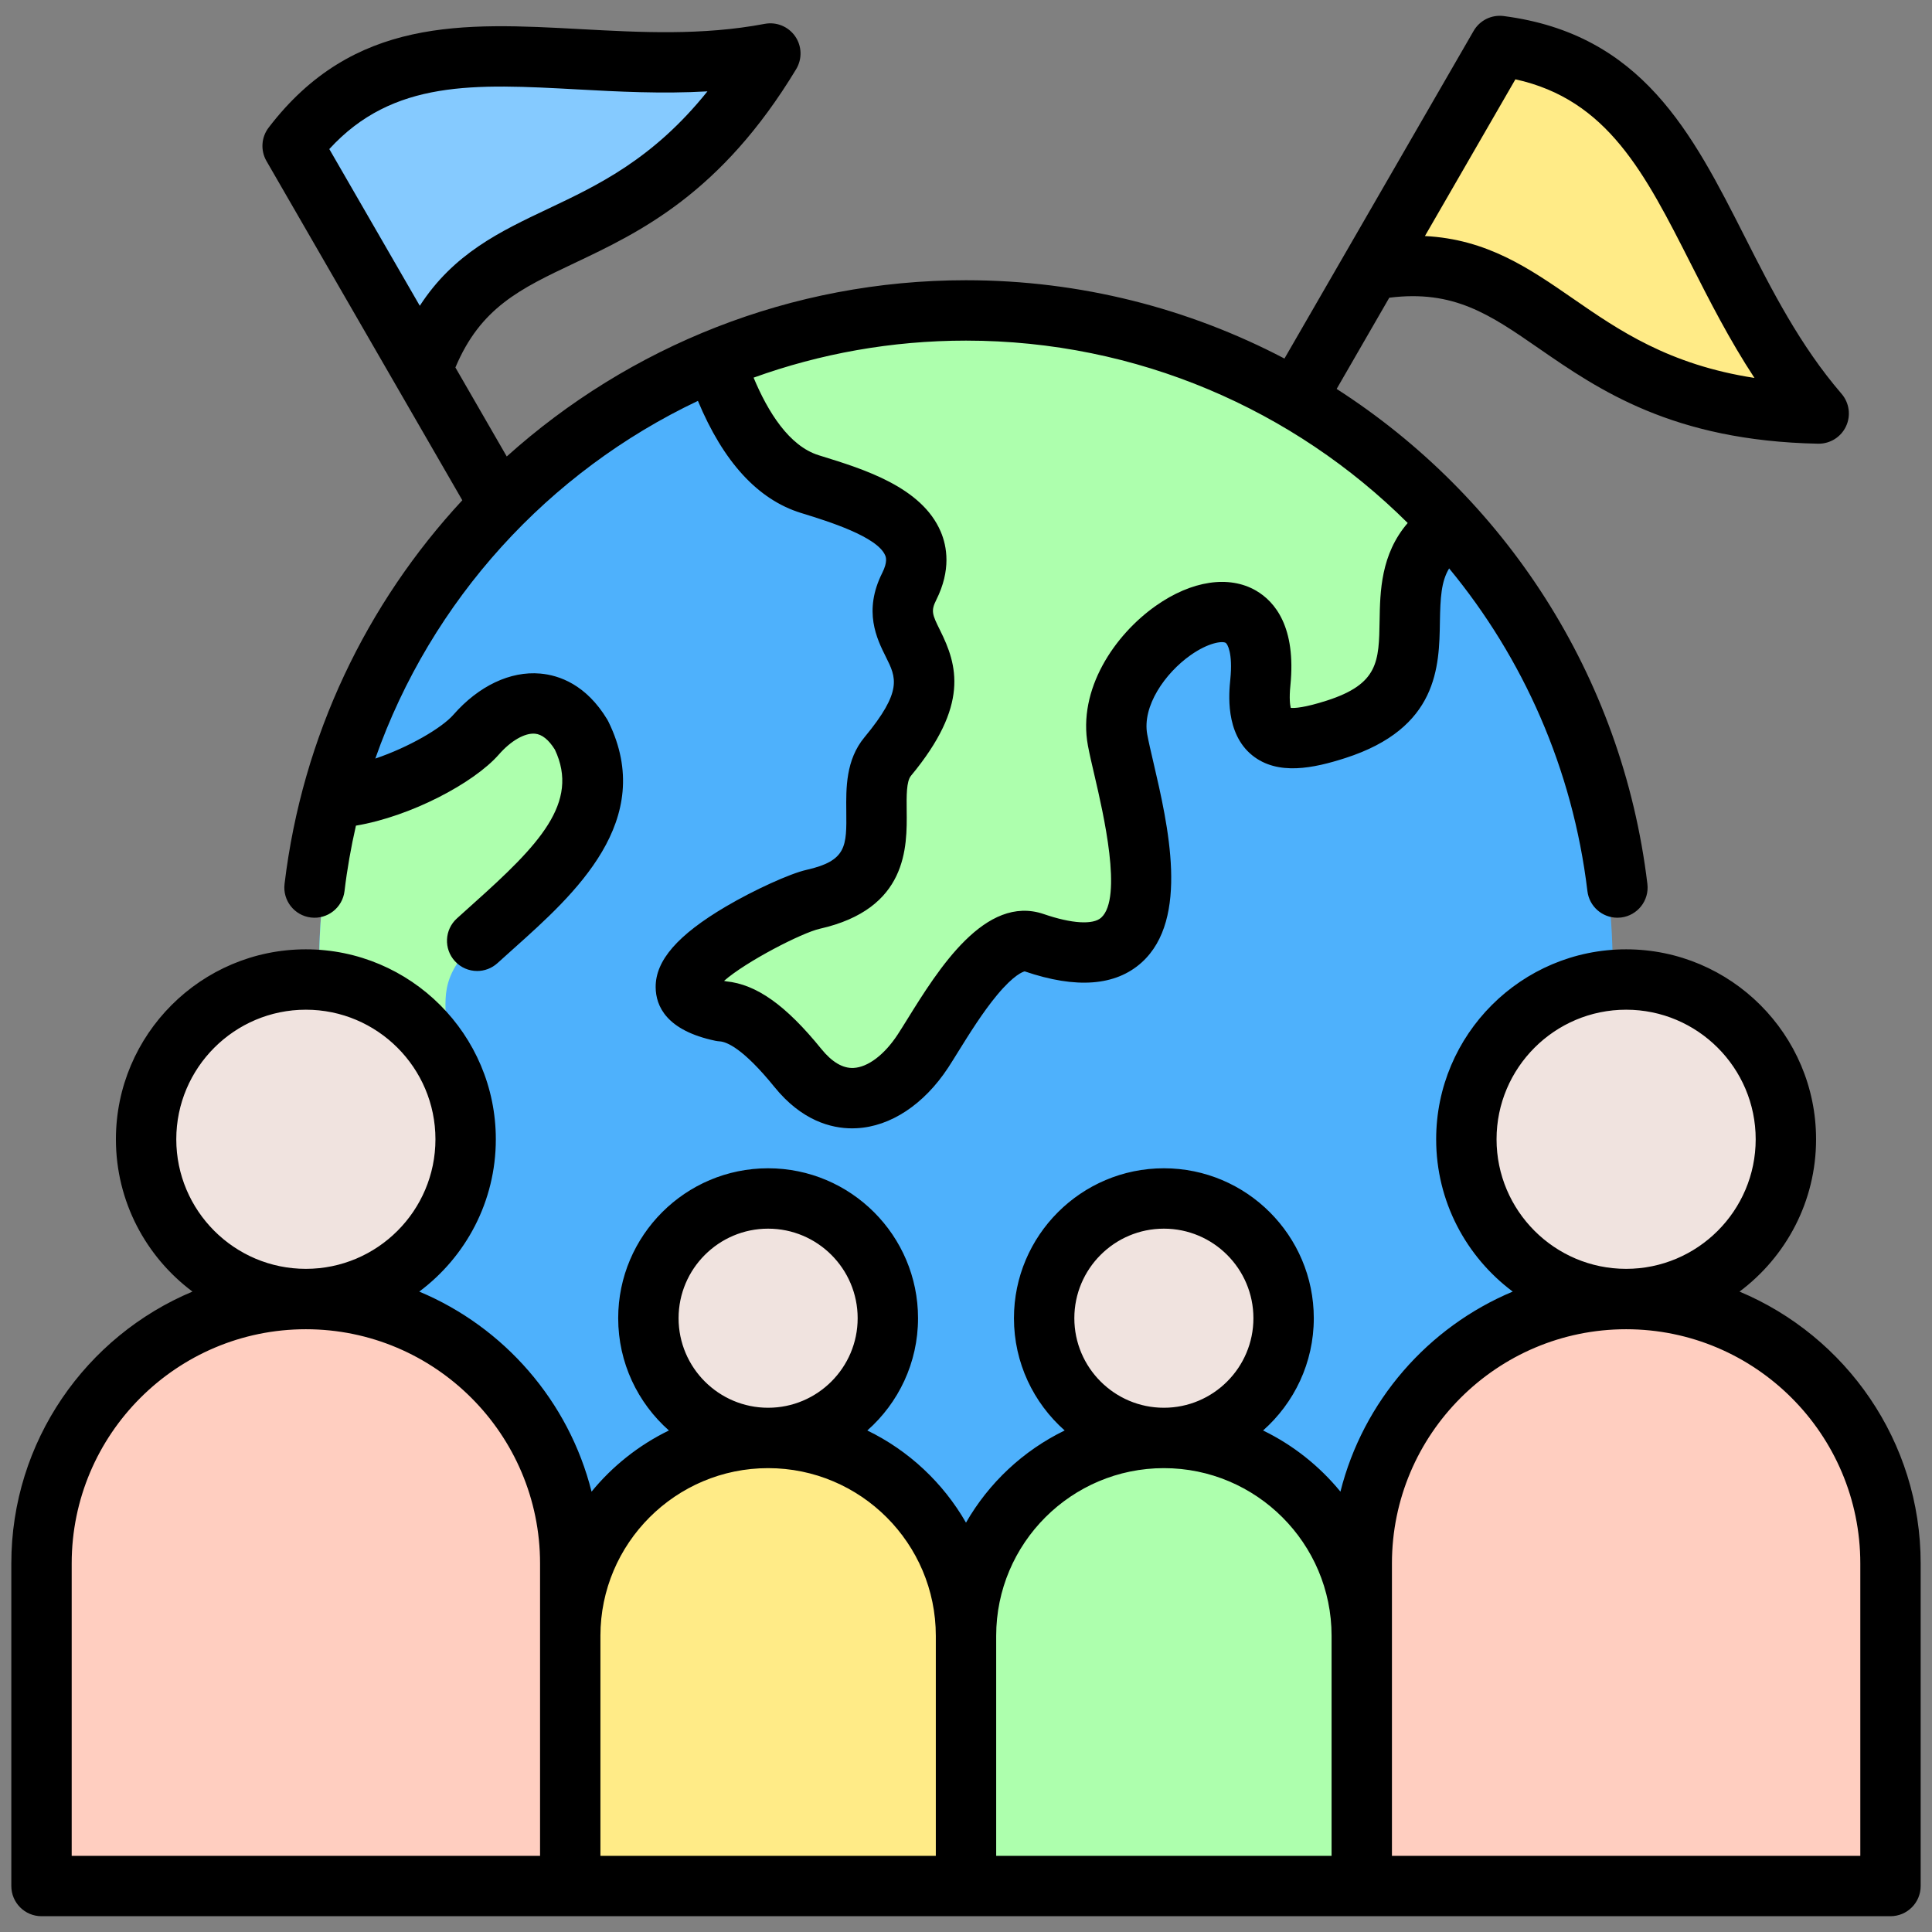
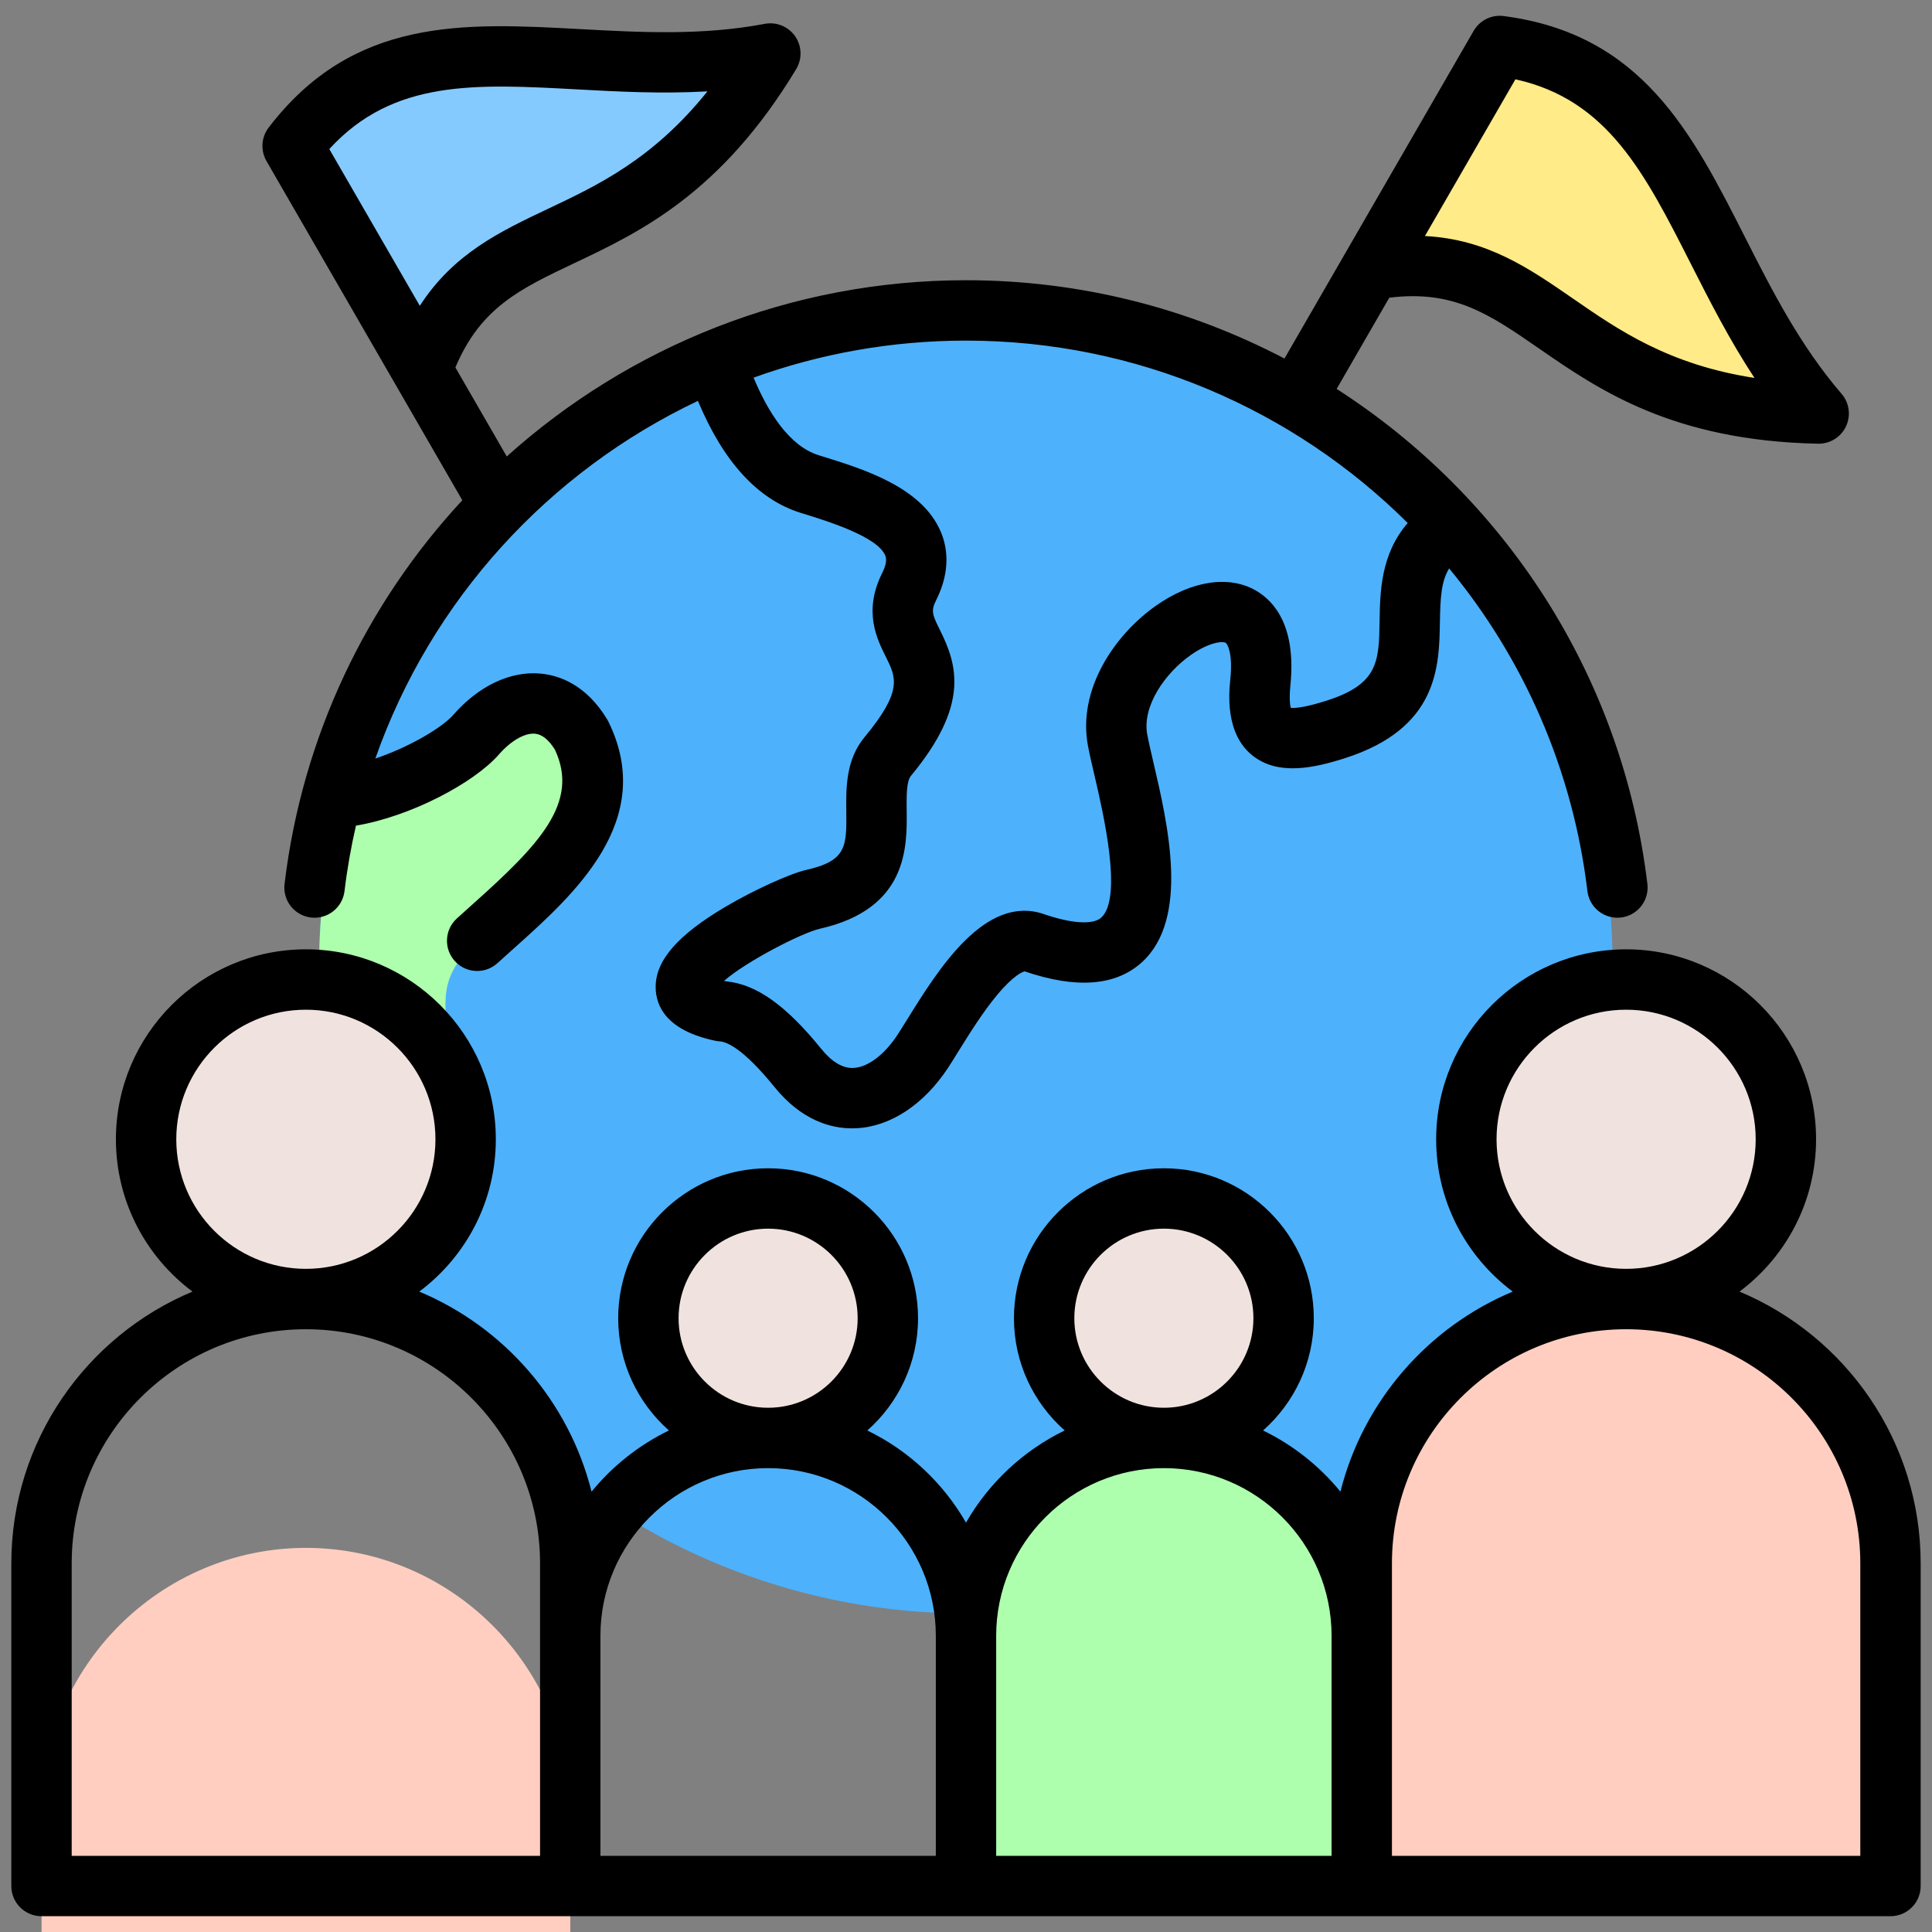
<svg xmlns="http://www.w3.org/2000/svg" id="Layer_1" viewBox="0 0 512 512" data-name="Layer 1">
  <rect x="0" y="0" width="512" height="512" fill="#808080" stroke="none" />
  <path d="m111.857 98.074-34.297-59.403c30.64-40.074 76.499-15.013 126.605-24.492-36.203 59.916-76.373 38.942-92.308 83.895z" fill="#85caff" fill-rule="evenodd" />
  <path d="m363.174 71.588 34.296-59.403c50.024 6.498 51.251 58.743 84.513 97.397-69.99-1.394-71.911-46.67-118.81-37.993z" fill="#ffeb87" fill-rule="evenodd" />
  <circle cx="256.011" cy="256.16" fill="#4eb1fc" r="171.44" transform="matrix(.707 -.707 .707 .707 -106.148 256.054)" />
  <g fill-rule="evenodd">
-     <path d="m382.621 140.573c-20.066 15.22 5.306 41.81-28.524 52.699-14.638 4.712-21.634 3.108-20.075-12.436 3.831-38.207-42.543-9.851-37.836 15.301 3.195 17.073 20.738 68.414-22.139 53.678-10.983-3.774-23.655 19.903-29.457 28.744-8.313 12.664-22.017 18.178-33.133 4.459-9.09-11.219-15.214-14.706-20.203-15.026-28.899-6.047 16.742-27.972 24.219-29.659 26.716-6.022 11.256-27.549 19.791-37.843 22.593-27.245-2.494-28.75 5.705-45.079 8.418-16.765-13.582-23.162-26.354-27.127-11.199-3.478-19.059-15.527-24.335-30.498 20.244-8.412 42.443-13.064 65.731-13.064 50.146 0 95.26 21.533 126.61 55.853z" fill="#adffad" />
    <path d="m90.709 301.742c46.871-27.01 14.262-32.804 35.755-52.421 16.254-14.836 38.727-31.81 27.633-54.501-7.608-12.625-19.574-9.647-27.908-.135-5.458 6.23-22.213 15.181-35.665 16.576-3.874 14.312-5.953 29.362-5.953 44.9 0 15.785 2.144 31.067 6.138 45.583z" fill="#adffad" />
    <path d="m360.888 480.266v-46.76c0-28.841-23.597-52.438-52.438-52.438-28.841 0-52.438 23.597-52.438 52.438v66.308h104.877v-19.548z" fill="#adffad" />
    <path d="m501.01 480.266v-65.946c0-38.534-31.528-70.061-70.061-70.061-38.534 0-70.061 31.527-70.061 70.061v85.494h140.123v-19.548z" fill="#ffcec0" />
-     <path d="m151.133 480.266v-65.946c0-38.534-31.527-70.061-70.06-70.061h-.001c-38.533 0-70.061 31.527-70.061 70.061v85.494h140.123v-19.548z" fill="#ffcec0" />
-     <path d="m256.01 480.266v-46.76c0-28.841-23.597-52.438-52.438-52.438-28.841 0-52.438 23.597-52.438 52.438v66.308h104.877v-19.548z" fill="#ffeb87" />
+     <path d="m151.133 480.266c0-38.534-31.527-70.061-70.06-70.061h-.001c-38.533 0-70.061 31.527-70.061 70.061v85.494h140.123v-19.548z" fill="#ffcec0" />
    <path d="m308.449 317.604c17.525 0 31.732 14.207 31.732 31.732s-14.207 31.732-31.732 31.732-31.732-14.207-31.732-31.732 14.207-31.732 31.732-31.732z" fill="#f0e3df" />
  </g>
  <circle cx="430.949" cy="301.92" fill="#f0e3df" r="42.339" transform="matrix(.707 -.707 .707 .707 -87.268 393.157)" />
  <circle cx="81.072" cy="301.92" fill="#f0e3df" r="42.339" transform="matrix(.707 -.707 .707 .707 -189.744 145.757)" />
  <path d="m203.572 317.604c17.525 0 31.732 14.207 31.732 31.732s-14.207 31.732-31.732 31.732-31.732-14.207-31.732-31.732 14.207-31.732 31.732-31.732z" fill="#f0e3df" fill-rule="evenodd" />
  <path d="m153.01 23.692c10.708.583 22.371 1.215 34.468.521-14.387 17.931-28.986 24.845-42.158 31.079-12.83 6.08-25.091 11.89-34.068 25.746l-23.982-41.532c16.88-18.466 38.639-17.284 65.74-15.814zm220.048 114.909c-7.15 8.288-7.319 18.201-7.449 25.876-.179 10.815-.28 16.774-13.972 21.181-5.969 1.919-8.577 2.03-9.566 1.938-.193-.742-.453-2.488-.101-5.959 1.548-15.453-4.079-22.174-9.079-25.095-7.16-4.175-17.092-2.686-26.561 3.987-10.983 7.729-20.8 22.193-18.017 37.081.429 2.285 1.056 4.966 1.779 8.066 2.247 9.662 7.526 32.289 1.736 37.511-2.146 1.943-7.83 1.596-15.187-.935-15.559-5.351-27.993 14.652-36.209 27.887-.954 1.533-1.803 2.907-2.541 4.031-3.51 5.352-7.883 8.659-11.692 8.847-2.849.14-5.718-1.553-8.538-5.033-9.383-11.581-17.203-17.14-25.24-17.921-.193-.043-.371-.082-.54-.125 5.901-5.159 20.582-12.714 25.341-13.799 23.35-5.265 23.171-21.619 23.056-31.392-.039-3.775-.087-7.676 1.133-9.146 15.539-18.745 12.319-29.357 7.69-38.624-2.049-4.118-2.44-5.092-.989-7.975 3.978-7.931 2.85-14.223 1.191-18.104-5.024-11.793-20.332-16.537-31.513-19.999l-.81-.251c-7.859-2.445-13.48-11.489-17.27-20.568 17.632-6.36 36.599-9.812 56.29-9.812 45.369 0 86.901 18.341 117.059 48.335zm28.543-117.584c24.43 5.386 34.29 24.83 46.556 49.034 4.855 9.561 10.135 19.975 16.793 30.105-22.718-3.495-36.011-12.68-48.002-20.968-11.678-8.071-22.839-15.79-39.328-16.634l23.981-41.536zm-279.082 111.552c-25.288 27.265-42.39 62.389-47.11 101.683-.53 4.388 2.599 8.37 6.991 8.9 4.387.526 8.37-2.608 8.9-6.991.699-5.896 1.731-11.682 3.028-17.357 14.512-2.435 31.262-11.301 37.872-18.847 3.187-3.645 6.861-5.757 9.58-5.52 1.846.164 3.621 1.581 5.27 4.219 6.629 14.054-4.252 25.288-21.552 40.76-1.509 1.35-2.999 2.681-4.436 3.997-3.264 2.979-3.496 8.042-.511 11.301 1.567 1.731 3.737 2.608 5.906 2.608 1.919 0 3.852-.689 5.39-2.092 1.403-1.278 2.849-2.575 4.32-3.886 15.993-14.305 37.892-33.89 25.1-60.036-.101-.212-.207-.415-.328-.617-5.593-9.267-12.743-11.745-17.753-12.188-7.945-.709-16.33 3.269-23.027 10.911-3.1 3.544-11.87 8.635-20.694 11.615 14.792-42.076 45.953-76.038 85.493-94.794 6.74 16.171 15.886 26.156 27.27 29.69l.829.255c6.297 1.953 19.401 6.012 21.518 10.983.183.419.723 1.688-.767 4.658-5.091 10.144-1.441 17.463.979 22.309 2.7 5.405 4.489 8.977-5.689 21.253-4.971 5.988-4.889 13.505-4.822 19.541.101 9.325.149 13.192-10.578 15.607-4.325.974-13.89 5.328-21.32 9.706-12.762 7.517-18.683 14.31-18.62 21.392.039 4.971 2.82 11.465 15.838 14.194.381.077.752.125 1.133.149 1.856.12 6.205 1.852 14.498 12.082 7.232 8.929 15.009 10.973 20.612 10.973.395 0 .776-.014 1.157-.034 9.021-.448 17.868-6.301 24.271-16.045.8-1.22 1.721-2.705 2.748-4.368 2.859-4.595 6.422-10.323 10.221-14.888 4.513-5.434 6.9-6.176 7.319-6.268 13.664 4.667 24.092 3.872 31.002-2.362 12.777-11.547 6.957-36.503 3.11-53.021-.68-2.917-1.268-5.434-1.63-7.377-1.413-7.516 4.72-16.282 11.499-21.055 4.759-3.351 8.389-3.77 9.281-3.25.439.255 1.938 2.652 1.229 9.677-.352 3.534-1.432 14.281 5.8 20.124 6.769 5.468 16.282 3.433 24.69.728 24.589-7.917 24.869-24.228 25.057-36.141.111-6.278.333-10.641 2.444-14.112 19.589 23.721 32.747 53.064 36.647 85.527.492 4.065 3.939 7.044 7.941 7.044.318 0 .641-.019.959-.053 4.387-.53 7.521-4.513 6.991-8.9-6.673-55.533-38.06-102.744-82.349-131.185l13.948-24.17c17.102-2.15 26.653 4.445 39.671 13.452 15.771 10.896 35.389 24.464 73.96 25.235h.159c3.1 0 5.921-1.784 7.242-4.59 1.35-2.859.887-6.234-1.172-8.63-11.041-12.83-18.452-27.429-25.611-41.551-14.03-27.665-27.279-53.797-63.936-58.561-3.211-.415-6.34 1.138-7.96 3.934l-50.133 86.833c-25.327-13.283-54.077-20.756-84.398-20.756-46.478 0-89.292 17.569-121.702 46.705l-13.606-23.581c6.678-15.887 17.189-20.862 31.479-27.631 17.318-8.206 38.88-18.413 58.83-51.435 1.63-2.705 1.528-6.114-.27-8.702-1.803-2.594-4.961-3.886-8.061-3.298-16.629 3.148-32.983 2.257-48.787 1.398-30.973-1.683-60.234-3.274-82.682 26.093-1.967 2.57-2.189 6.065-.579 8.862l51.898 89.895zm370.481 359.247h-124.122v-77.494c0-34.222 27.838-62.061 62.061-62.061s62.061 27.839 62.061 62.061zm-229.002-58.31c0-24.502 19.941-44.434 44.444-44.434s44.439 19.932 44.439 44.434v58.31h-88.883zm-104.88 0c0-24.502 19.941-44.434 44.439-44.434s44.444 19.932 44.444 44.434v58.31h-88.882v-58.31zm-140.119-19.184c0-34.222 27.839-62.061 62.061-62.061s62.061 27.839 62.061 62.061v77.494h-124.122zm62.061-146.739c18.938 0 34.338 15.404 34.338 34.338s-15.399 34.338-34.338 34.338-34.343-15.405-34.343-34.338 15.414-34.338 34.343-34.338zm122.497 58.025c13.09 0 23.731 10.641 23.731 23.731s-10.641 23.731-23.731 23.731-23.726-10.646-23.726-23.731 10.651-23.731 23.726-23.731zm104.885 0c13.085 0 23.726 10.641 23.726 23.731s-10.641 23.731-23.726 23.731-23.731-10.646-23.731-23.731 10.636-23.731 23.731-23.731zm122.497-58.025c18.929 0 34.338 15.404 34.338 34.338s-15.409 34.338-34.338 34.338-34.338-15.405-34.338-34.338 15.399-34.338 34.338-34.338zm30.052 74.703c12.299-9.19 20.288-23.861 20.288-40.365 0-27.757-22.578-50.34-50.34-50.34s-50.34 22.583-50.34 50.34c0 16.504 7.98 31.175 20.293 40.365-22.472 9.406-39.632 29.025-45.663 53.016-5.55-6.784-12.541-12.343-20.501-16.21 8.23-7.285 13.442-17.916 13.442-29.753 0-21.909-17.82-39.733-39.728-39.733s-39.733 17.825-39.733 39.733c0 11.836 5.212 22.468 13.442 29.753-10.983 5.328-20.101 13.885-26.151 24.425-6.051-10.54-15.168-19.098-26.151-24.425 8.24-7.285 13.442-17.921 13.442-29.753 0-21.909-17.82-39.733-39.733-39.733s-39.728 17.825-39.728 39.733c0 11.836 5.212 22.468 13.442 29.753-7.96 3.867-14.951 9.426-20.501 16.21-6.032-23.991-23.191-43.614-45.663-53.016 12.314-9.19 20.293-23.861 20.293-40.365 0-27.757-22.584-50.34-50.34-50.34s-50.34 22.583-50.34 50.34c0 16.504 7.989 31.175 20.288 40.365-28.166 11.793-48.006 39.637-48.006 72.037v85.493c0 4.416 3.577 7.999 7.998 7.999h489.999c4.421 0 7.999-3.582 7.999-7.999v-85.493c0-32.4-19.84-60.244-48.007-72.037z" fill-rule="evenodd" />
</svg>